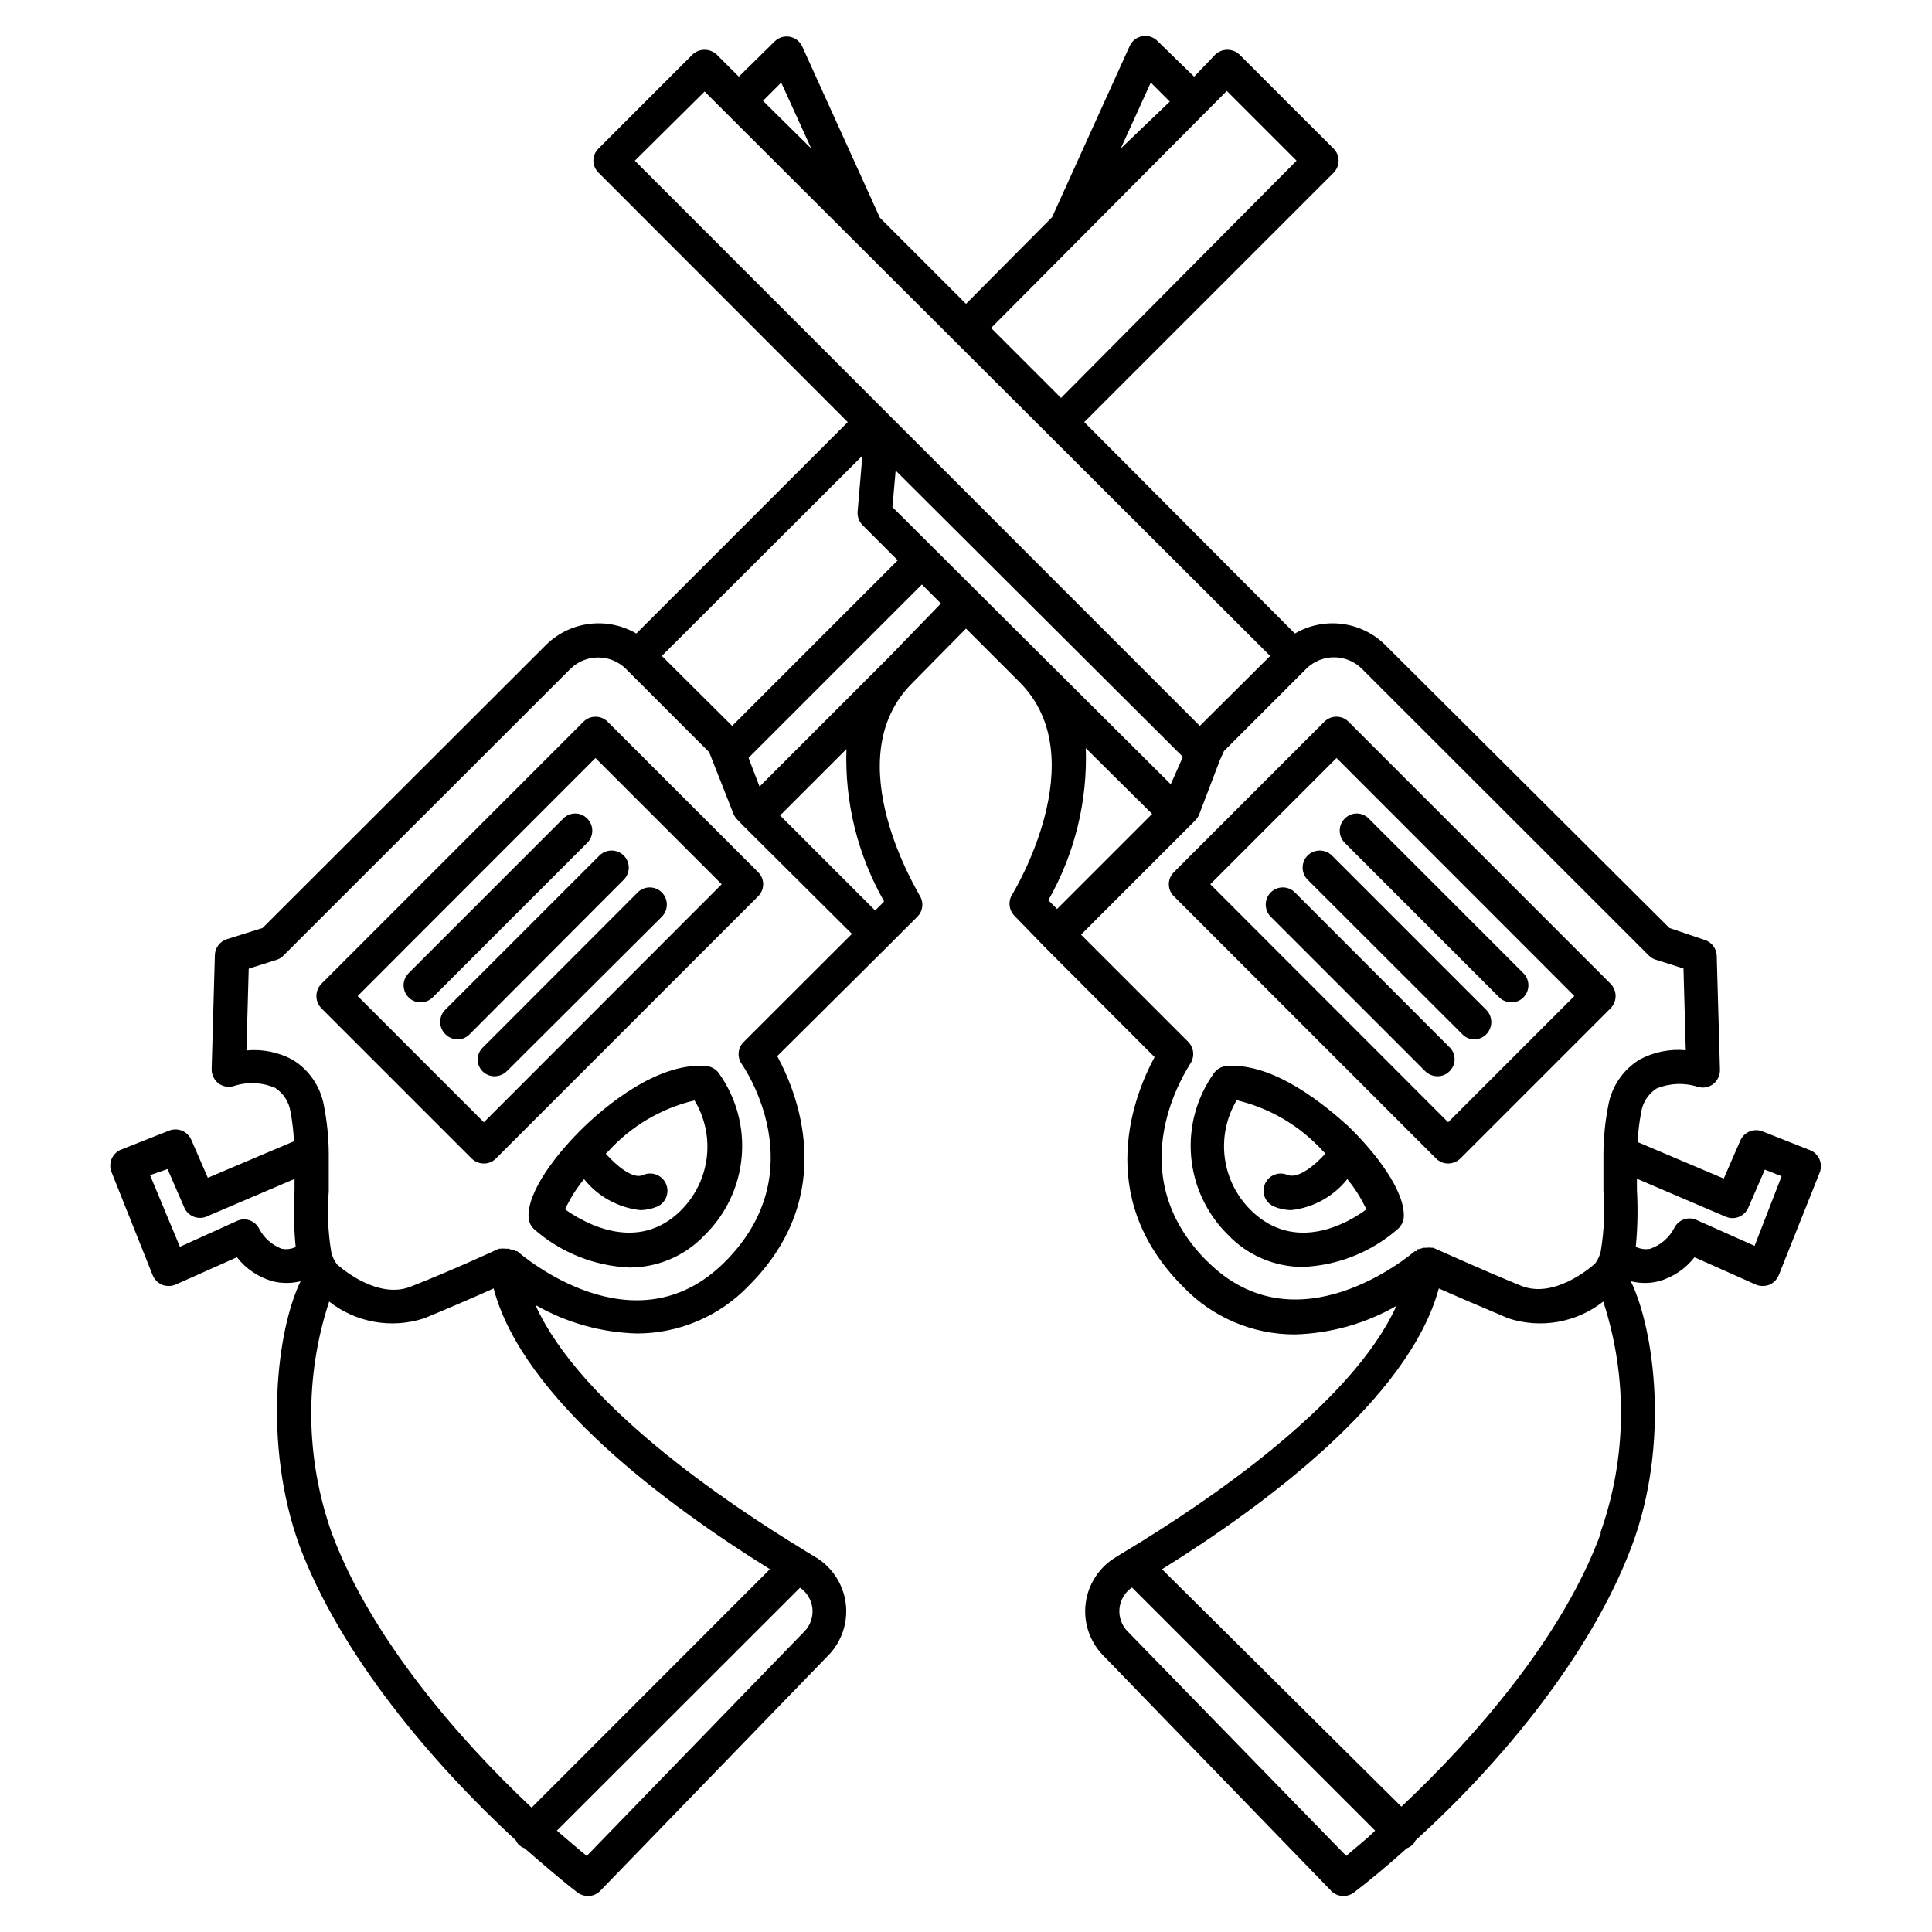
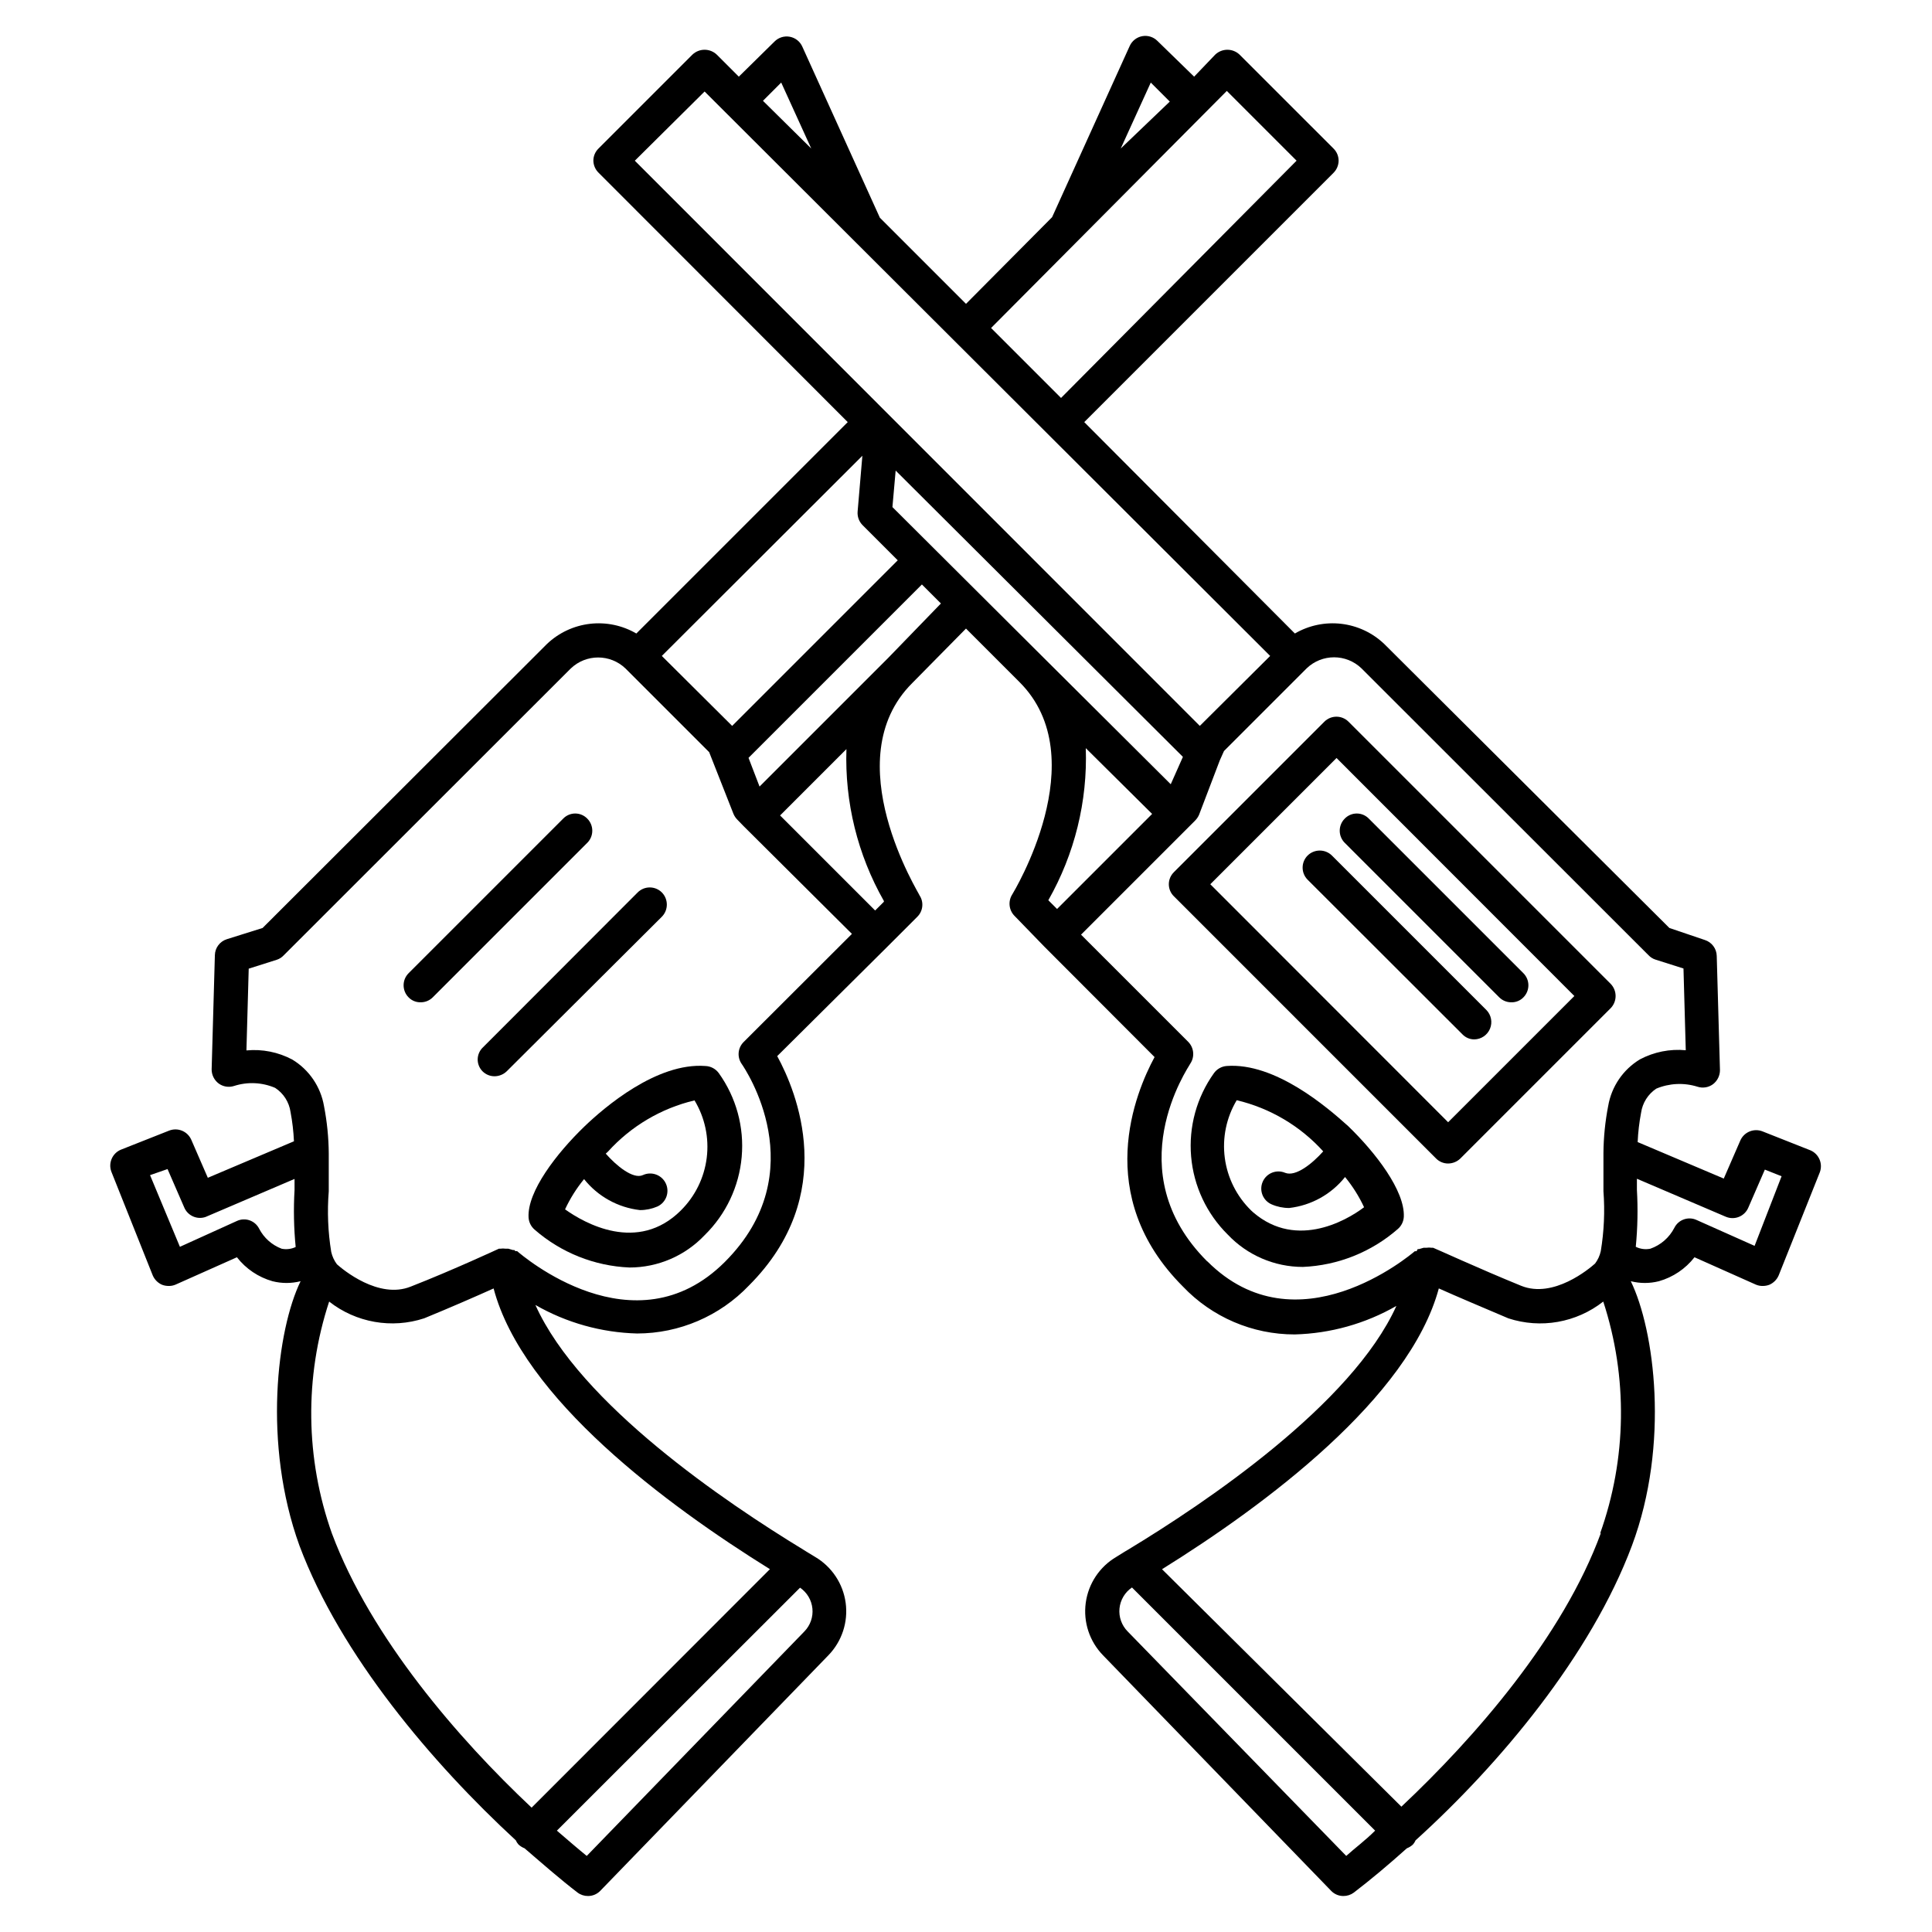
<svg xmlns="http://www.w3.org/2000/svg" fill="#000000" width="800px" height="800px" version="1.1" viewBox="144 144 512 512">
  <g>
-     <path d="m305.03 335.26c-1.77-1.762-4.629-1.762-6.398 0l-69.477 69.477c-1.738 1.797-1.738 4.652 0 6.449l39.852 39.852c0.867 0.832 2.023 1.301 3.223 1.309 1.191 0.004 2.332-0.469 3.176-1.309l69.477-69.477c0.875-0.844 1.367-2.008 1.367-3.223 0-1.219-0.492-2.379-1.367-3.227zm-32.801 106.15-33.449-33.453 63.023-63.074 33.453 33.453z" />
    <path d="m299.64 360.95c-0.836-0.871-1.992-1.363-3.199-1.363-1.207 0-2.363 0.492-3.199 1.363l-40.961 40.961c-1.762 1.77-1.762 4.629 0 6.398 0.828 0.859 1.98 1.332 3.176 1.309 1.207 0.016 2.367-0.457 3.223-1.309l40.961-40.961c1.762-1.77 1.762-4.629 0-6.398z" />
-     <path d="m262.05 418.09c0.852 0.867 2.012 1.355 3.227 1.359 1.199 0.008 2.348-0.488 3.172-1.359l40.859-40.961c1.762-1.77 1.762-4.629 0-6.398-1.785-1.766-4.664-1.766-6.449 0l-40.961 40.961h0.004c-1.723 1.809-1.656 4.672 0.148 6.398z" />
    <path d="m271.88 427.91c0.844 0.84 1.984 1.312 3.176 1.309 1.203-0.004 2.356-0.477 3.223-1.309l41.113-40.961c1.766-1.785 1.766-4.66 0-6.449-1.77-1.762-4.633-1.762-6.398 0l-40.961 41.012c-0.891 0.816-1.41 1.957-1.441 3.168-0.027 1.207 0.438 2.375 1.289 3.231z" />
    <path d="m330.93 426.5c-12.898-0.957-26.754 10.934-32.094 16.07-7.356 7.106-15.113 17.18-14.762 24.031 0.062 1.242 0.629 2.406 1.562 3.227 7.004 6.129 15.891 9.684 25.191 10.074 7.527 0 14.727-3.098 19.902-8.562 5.648-5.527 9.137-12.891 9.828-20.766 0.695-7.871-1.453-15.734-6.051-22.16-0.832-1.16-2.152-1.867-3.578-1.914zm-6.5 38.289c-11.438 11.387-25.543 3.375-30.684-0.301l0.004-0.004c1.336-2.871 3.027-5.562 5.035-8.008 3.656 4.59 8.984 7.543 14.812 8.211 1.598 0.004 3.172-0.324 4.637-0.957 2.297-1.07 3.289-3.801 2.215-6.098-1.07-2.293-3.801-3.285-6.094-2.215-2.57 1.16-7.004-2.469-9.824-5.691l0.605-0.555c6.094-6.734 14.086-11.461 22.922-13.555 2.754 4.566 3.891 9.922 3.234 15.215-0.66 5.289-3.074 10.203-6.863 13.957z" />
    <path d="m527.77 452.34c1.203-0.008 2.356-0.477 3.223-1.309l39.852-39.852c1.742-1.797 1.742-4.652 0-6.449l-69.477-69.477c-1.766-1.762-4.629-1.762-6.398 0l-39.852 39.852h0.004c-0.875 0.848-1.371 2.008-1.371 3.227 0 1.215 0.496 2.379 1.371 3.223l69.473 69.477c0.844 0.84 1.984 1.312 3.176 1.309zm-29.574-107.46 63.027 63.074-33.453 33.453-63.027-63.074z" />
    <path d="m541.32 408.31c0.855 0.852 2.019 1.324 3.227 1.309 1.191 0.023 2.344-0.449 3.172-1.309 1.762-1.77 1.762-4.629 0-6.398l-40.961-40.961c-0.836-0.871-1.988-1.363-3.199-1.363-1.207 0-2.359 0.492-3.199 1.363-1.758 1.77-1.758 4.629 0 6.398z" />
    <path d="m531.54 418.09c0.824 0.871 1.973 1.367 3.176 1.359 1.82-0.031 3.449-1.141 4.148-2.824 0.699-1.684 0.336-3.621-0.926-4.934l-40.961-40.961c-1.785-1.766-4.66-1.766-6.449 0-1.758 1.77-1.758 4.629 0 6.398z" />
-     <path d="m528.12 421.51-40.961-41.012c-1.77-1.762-4.629-1.762-6.398 0-1.766 1.789-1.766 4.664 0 6.449l40.961 40.961c0.867 0.832 2.019 1.305 3.223 1.309 1.191 0.004 2.332-0.469 3.176-1.309 0.871-0.836 1.363-1.992 1.363-3.199 0-1.207-0.492-2.363-1.363-3.199z" />
-     <path d="m469.07 426.5c-1.352 0.105-2.59 0.809-3.375 1.914-4.57 6.402-6.711 14.227-6.035 22.062 0.672 7.84 4.117 15.18 9.715 20.711 5.172 5.465 12.371 8.562 19.898 8.562 9.301-0.391 18.188-3.945 25.191-10.074 0.938-0.82 1.5-1.984 1.562-3.227 0.301-6.852-7.406-16.93-14.762-24.031-5.543-4.988-19.348-16.875-32.195-15.918zm6.5 38.289c-3.832-3.731-6.293-8.645-6.988-13.945-0.695-5.305 0.418-10.684 3.16-15.277 8.836 2.098 16.828 6.82 22.922 13.555l0.605 0.555c-2.82 3.176-7.254 6.801-10.078 5.691-2.309-0.988-4.981 0.082-5.969 2.394-0.988 2.309 0.082 4.981 2.394 5.969 1.461 0.633 3.039 0.961 4.633 0.957 5.832-0.668 11.156-3.621 14.812-8.211 2.008 2.445 3.703 5.137 5.039 8.008-4.836 3.68-18.895 11.691-30.531 0.305z" />
+     <path d="m469.07 426.5c-1.352 0.105-2.59 0.809-3.375 1.914-4.57 6.402-6.711 14.227-6.035 22.062 0.672 7.84 4.117 15.18 9.715 20.711 5.172 5.465 12.371 8.562 19.898 8.562 9.301-0.391 18.188-3.945 25.191-10.074 0.938-0.82 1.5-1.984 1.562-3.227 0.301-6.852-7.406-16.93-14.762-24.031-5.543-4.988-19.348-16.875-32.195-15.918zm6.5 38.289c-3.832-3.731-6.293-8.645-6.988-13.945-0.695-5.305 0.418-10.684 3.16-15.277 8.836 2.098 16.828 6.82 22.922 13.555c-2.82 3.176-7.254 6.801-10.078 5.691-2.309-0.988-4.981 0.082-5.969 2.394-0.988 2.309 0.082 4.981 2.394 5.969 1.461 0.633 3.039 0.961 4.633 0.957 5.832-0.668 11.156-3.621 14.812-8.211 2.008 2.445 3.703 5.137 5.039 8.008-4.836 3.68-18.895 11.691-30.531 0.305z" />
    <path d="m623.84 448.87-12.746-5.039c-2.293-0.91-4.902 0.156-5.894 2.422l-4.383 10.078-22.824-9.672 0.004-0.004c0.113-2.606 0.418-5.199 0.906-7.758 0.371-2.609 1.836-4.938 4.031-6.398 3.469-1.453 7.34-1.629 10.93-0.504 1.387 0.449 2.906 0.203 4.082-0.656 1.184-0.895 1.875-2.297 1.863-3.777l-0.855-30.23c-0.039-1.945-1.316-3.648-3.176-4.231l-9.371-3.176-75.57-75.27c-3.113-2.965-7.106-4.836-11.375-5.336-4.273-0.5-8.59 0.402-12.305 2.566l-55.82-56.023 66.051-66.051c0.859-0.852 1.348-2.012 1.359-3.223 0-1.215-0.488-2.379-1.359-3.227l-24.891-24.887c-1.809-1.715-4.641-1.715-6.449 0l-5.59 5.844-9.727-9.473c-1.055-1.059-2.562-1.527-4.035-1.258-1.469 0.273-2.711 1.254-3.32 2.621l-20.555 45.344-22.82 22.973-22.824-22.824-20.555-45.344c-0.609-1.367-1.848-2.344-3.32-2.617-1.469-0.273-2.981 0.199-4.035 1.258l-9.473 9.32-5.844-5.844c-1.809-1.715-4.641-1.715-6.449 0l-24.887 24.887c-0.859 0.836-1.352 1.977-1.363 3.176 0.012 1.211 0.5 2.371 1.363 3.223l66.047 66.102-56.023 56.023c-3.715-2.164-8.031-3.066-12.301-2.566-4.269 0.5-8.262 2.371-11.379 5.336l-75.367 75.27-9.473 2.973c-1.855 0.582-3.133 2.285-3.172 4.231l-0.855 30.23h-0.004c-0.012 1.484 0.68 2.887 1.863 3.777 1.176 0.863 2.695 1.105 4.082 0.656 3.57-1.152 7.434-0.973 10.883 0.504 2.219 1.441 3.707 3.777 4.082 6.398 0.488 2.562 0.789 5.152 0.906 7.758l-22.824 9.672-4.383-10.078v0.004c-0.992-2.262-3.598-3.332-5.894-2.418l-12.746 5.039c-2.301 0.953-3.422 3.57-2.519 5.894l10.934 27.406c0.48 1.137 1.383 2.039 2.519 2.519 0.547 0.199 1.129 0.301 1.711 0.301 0.625 0.012 1.242-0.109 1.816-0.352l16.273-7.254c2.387 3.062 5.684 5.285 9.418 6.348 2.449 0.621 5.012 0.621 7.457 0-6.246 12.797-10.078 43.125-0.301 70.078 10.883 29.07 35.266 57.738 57.332 78.09 0.176 0.406 0.414 0.781 0.707 1.109 0.469 0.434 1.016 0.777 1.613 1.008 5.039 4.332 9.574 8.312 14.055 11.738 0.801 0.598 1.773 0.914 2.769 0.906 1.215 0.004 2.379-0.488 3.227-1.359l60.457-62.422c3.586-3.684 5.277-8.812 4.59-13.906-0.688-5.098-3.684-9.59-8.117-12.191l-2.316-1.41-0.805-0.504c-20.355-12.395-59.148-38.492-70.988-64.84 8.219 4.715 17.48 7.312 26.953 7.559 11.191-0.012 21.895-4.602 29.625-12.699 24.082-24.082 12.594-51.488 7.508-60.809l29.117-28.918 8.012-8.012c1.516-1.496 1.77-3.856 0.605-5.641 0-0.352-22.371-35.922-1.965-56.277l14.258-14.457 14.207 14.207c20.152 20.152-1.762 55.922-1.965 56.277v-0.004c-1.129 1.797-0.879 4.129 0.602 5.644l8.012 8.262 29.121 29.172c-5.039 9.32-16.574 36.727 7.508 60.809 7.715 8.117 18.426 12.707 29.621 12.695 9.473-0.246 18.738-2.844 26.957-7.559-11.789 26.098-50.586 52.195-71.09 64.59l-0.855 0.504-2.266 1.41c-4.438 2.602-7.43 7.094-8.117 12.191-0.691 5.094 1.004 10.223 4.59 13.906l60.457 62.422c0.844 0.871 2.008 1.363 3.223 1.359 1 0.008 1.973-0.309 2.773-0.906 4.484-3.426 9.219-7.406 14.055-11.738 0.598-0.23 1.145-0.574 1.613-1.008 0.289-0.328 0.527-0.703 0.703-1.109 22.27-20.152 46.453-49.02 57.332-78.09 10.078-26.953 5.945-57.281-0.301-70.078 2.449 0.621 5.012 0.621 7.457 0 3.734-1.062 7.035-3.285 9.422-6.348l16.273 7.254c0.574 0.242 1.191 0.363 1.812 0.352 0.586 0 1.164-0.102 1.715-0.301 1.133-0.48 2.039-1.383 2.519-2.519l10.934-27.406h-0.004c0.781-2.254-0.289-4.727-2.469-5.695zm-285.81-112.5-18.641-18.539 53.148-53.051-1.258 14.762c-0.117 1.34 0.359 2.668 1.309 3.625l9.32 9.32zm-7.305-168.12 149.88 149.58-18.641 18.539-149.73-149.78zm49.777 110.13 0.855-9.672 76.125 75.871-3.223 7.254-33.605-33.449zm68.465-112.5 5.039 5.039-13 12.441zm20.152 2.215 18.488 18.488-62.422 62.879-18.539-18.539zm-118.09-2.215 7.961 17.48-12.797-12.645zm-132.4 309.04c-2.566-0.973-4.68-2.856-5.945-5.289-1.086-2.168-3.695-3.082-5.894-2.066l-15.113 6.852-7.914-18.992 4.637-1.613 4.383 10.078c0.891 2.254 3.402 3.41 5.695 2.617l23.578-10.078v2.922 0.004c-0.293 5.039-0.191 10.09 0.301 15.113-1.16 0.551-2.469 0.711-3.727 0.453zm138.55 101.42-57.688 59.5c-2.418-1.965-5.039-4.231-7.91-6.699l64.438-64.387c1.855 1.266 3.055 3.289 3.277 5.523 0.223 2.234-0.551 4.453-2.117 6.062zm-9.117-16.523-63.18 63.227c-19.348-18.188-42.57-44.988-52.898-72.598h-0.004c-7.066-19.855-7.332-41.496-0.754-61.516 7.129 5.594 16.582 7.258 25.191 4.434 6.75-2.769 13.805-5.844 18.391-7.91 7.707 29.168 45.945 57.434 73.25 74.41zm-7.004-139.66c-1.551 1.555-1.762 3.992-0.504 5.793 0.805 1.16 19.496 28.566-4.484 52.496-23.984 23.93-53.758-1.812-55.016-2.871-0.152-0.035-0.305-0.035-0.457 0l-0.301-0.301h-0.352l-1.211-0.352h-0.707l0.004-0.004c-0.484-0.07-0.977-0.07-1.461 0h-0.352c-0.004 0-12.246 5.695-23.328 10.027-8.566 3.477-18.137-4.586-19.598-5.894-0.73-0.973-1.246-2.09-1.512-3.277-0.867-5.309-1.086-10.707-0.656-16.07v-10.078 0.004c-0.035-4.195-0.457-8.379-1.258-12.496-0.879-5.141-3.949-9.648-8.414-12.344-3.727-1.977-7.945-2.816-12.145-2.418l0.605-21.664 7.457-2.367c0.691-0.227 1.316-0.625 1.812-1.16l76.074-76.023h0.004c4.055-3.891 10.453-3.891 14.508 0l22.168 22.168 6.449 16.375c0.25 0.582 0.609 1.109 1.059 1.559l1.613 1.664 28.715 28.566zm37.18-37.18-2.316 2.316-25.191-25.191 17.582-17.582c-0.473 14.074 2.961 28.008 9.926 40.254zm1.109-64.59-34.059 34.059-2.922-7.609 45.949-45.949 5.039 5.039zm52.395 23.879 17.582 17.434-25.191 25.191-2.316-2.316v-0.004c6.973-12.258 10.41-26.211 9.926-40.305zm32.195 136.03c-23.98-23.93-5.039-51.34-4.484-52.445 1.18-1.781 0.969-4.144-0.504-5.691l-28.465-28.465 30.23-30.23h-0.004c0.449-0.449 0.809-0.98 1.059-1.562l5.492-14.41 1.109-2.469 21.914-21.914c4.055-3.891 10.457-3.891 14.508 0l76.074 76.023h0.004c0.496 0.535 1.121 0.934 1.812 1.16l7.457 2.367 0.605 21.664c-4.199-0.398-8.418 0.445-12.145 2.418-4.465 2.695-7.535 7.203-8.414 12.344-0.801 4.117-1.223 8.301-1.258 12.496v10.078-0.004c0.402 5.316 0.164 10.66-0.707 15.922-0.266 1.188-0.781 2.301-1.508 3.273-1.512 1.359-11.035 9.371-19.598 5.894-11.133-4.535-23.176-10.078-23.328-10.078h-0.352v0.004c-0.484-0.07-0.977-0.07-1.461 0h-0.707l-1.211 0.352h-0.352l-0.301 0.555h-0.453c-1.262 1.059-31.289 26.449-55.016 2.668zm36.828 157.54-57.938-59.5c-1.586-1.609-2.375-3.844-2.152-6.09 0.227-2.25 1.438-4.281 3.309-5.547l64.438 64.438c-2.621 2.617-5.492 4.734-7.656 6.699zm67.512-85.648c-10.078 27.609-33.555 54.41-52.898 72.598l-63.434-62.926c27.305-16.977 65.496-45.344 73.355-74.414 4.586 2.066 11.637 5.039 18.391 7.91l-0.004 0.004c8.609 2.836 18.066 1.168 25.191-4.434 6.543 20.031 6.242 41.672-0.855 61.516zm40.707-76.023-15.367-6.852c-2.199-1.02-4.812-0.105-5.894 2.066-1.332 2.59-3.602 4.574-6.348 5.539-1.312 0.27-2.68 0.094-3.879-0.504 0.492-5.023 0.59-10.074 0.301-15.113v-2.922l23.578 10.078v-0.004c1.109 0.469 2.359 0.48 3.473 0.023 1.117-0.453 2.004-1.332 2.473-2.441l4.383-10.078 4.434 1.762z" />
  </g>
</svg>